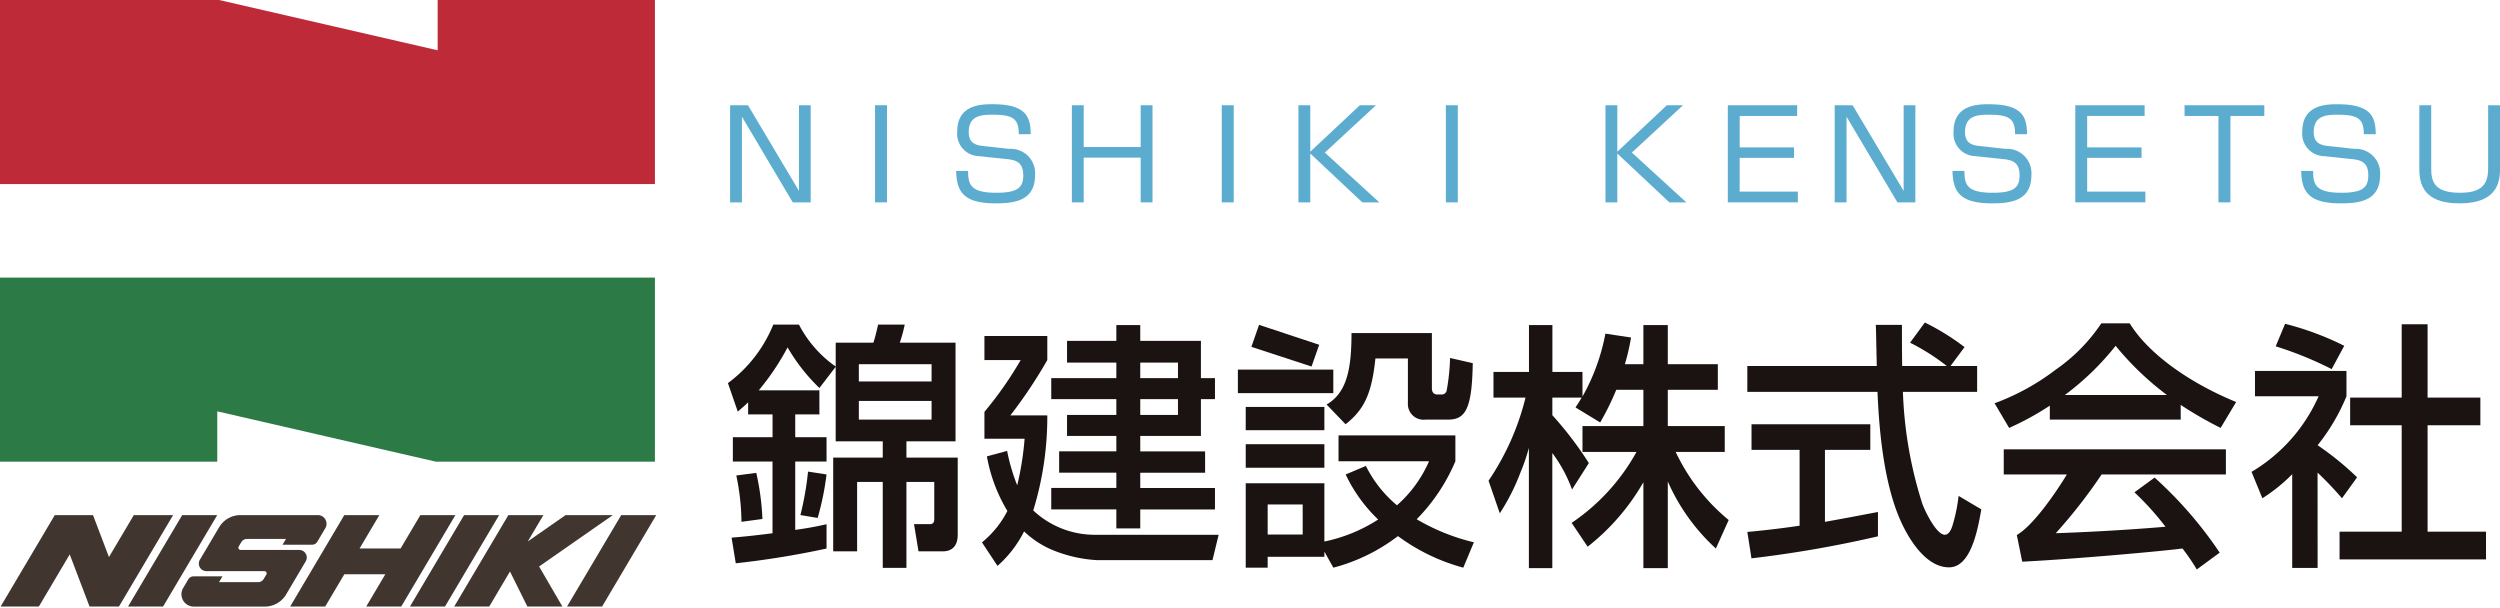
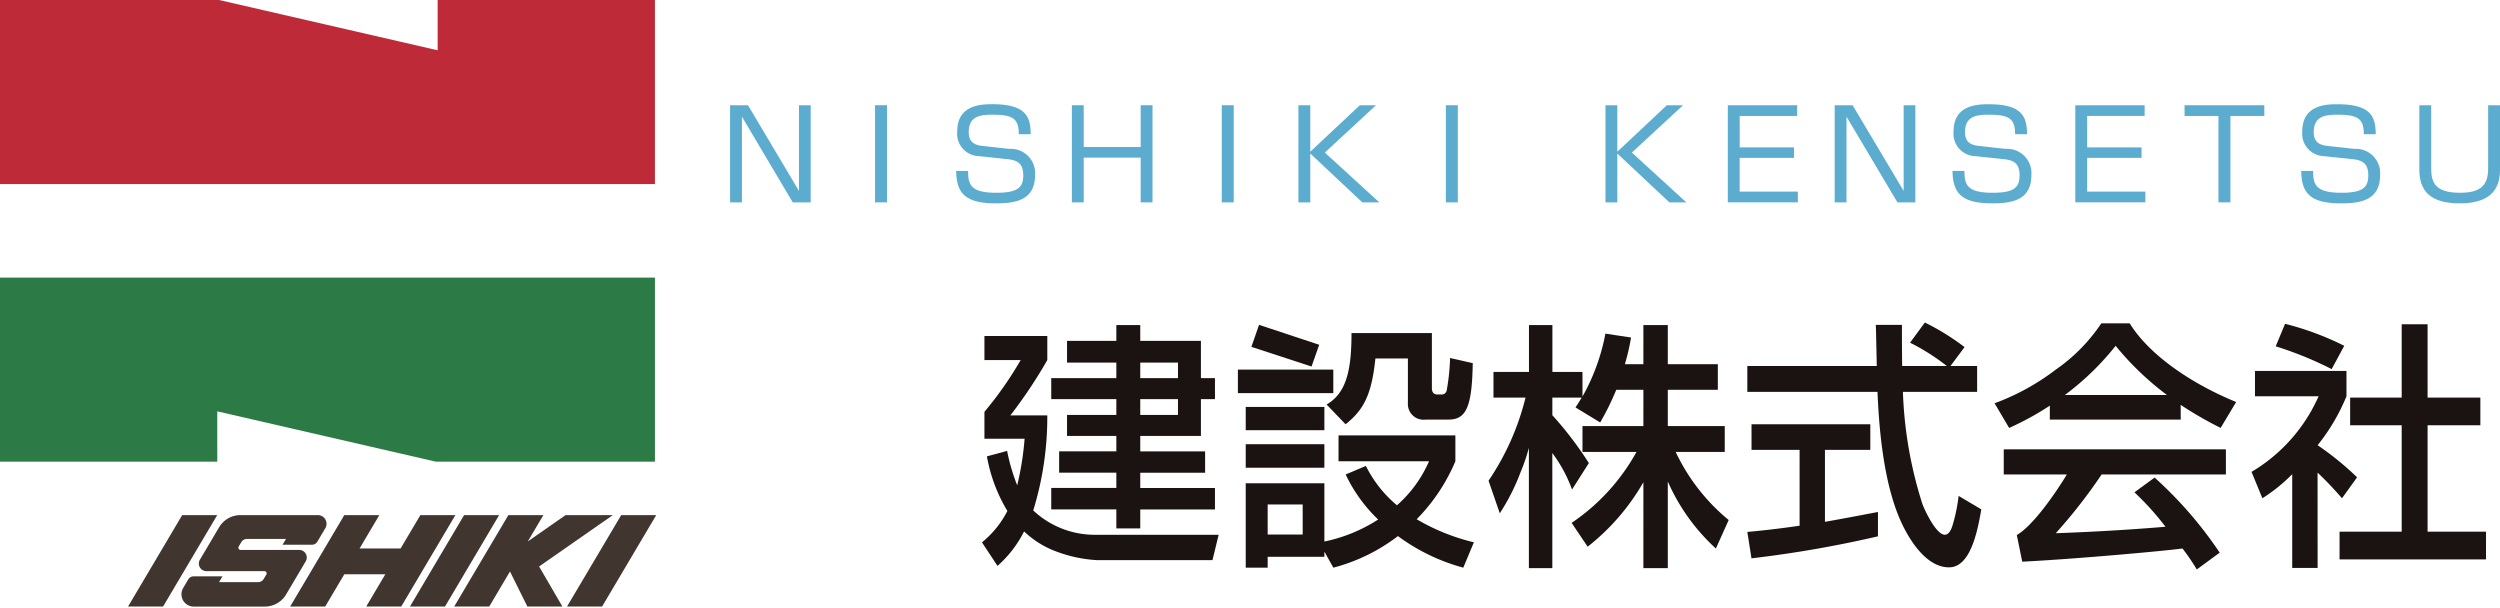
<svg xmlns="http://www.w3.org/2000/svg" width="223.101" height="54.214" viewBox="0 0 223.101 54.214">
  <defs>
    <clipPath id="clip-path">
      <rect id="長方形_1613" data-name="長方形 1613" width="223.101" height="54.214" transform="translate(0 0)" fill="none" />
    </clipPath>
  </defs>
  <g id="LOGO" transform="translate(0 0)">
    <path id="パス_641" data-name="パス 641" d="M66.749,9.391,71.3,17.037V9.391h1.046V18.06h-1.6L66.21,10.413V18.06H65.153V9.391Z" fill="#5cacd0" />
    <rect id="長方形_1610" data-name="長方形 1610" width="1.067" height="8.669" transform="translate(78.089 9.391)" fill="#5cacd0" />
    <g id="グループ_14" data-name="グループ 14">
      <g id="グループ_13" data-name="グループ 13" clip-path="url(#clip-path)">
        <path id="パス_642" data-name="パス 642" d="M90.916,11.976c.011-1.4-.562-1.738-2.311-1.738-.979,0-2.156.044-2.156,1.54,0,.847.429,1.155,1.221,1.243l2.4.265a2.169,2.169,0,0,1,2.3,2.332c0,2.211-1.673,2.53-3.476,2.53-2.751,0-3.533-.891-3.565-2.894h1.067c-.011,1.255.264,1.948,2.519,1.948,1.838,0,2.4-.429,2.4-1.54,0-1-.44-1.354-1.353-1.453l-2.6-.275a2,2,0,0,1-1.936-2.222C85.426,9.3,87.67,9.3,88.583,9.3c3.146,0,3.367,1.276,3.4,2.673Z" fill="#5cacd0" />
        <path id="パス_643" data-name="パス 643" d="M101.794,14.067H96.712V18.06H95.655V9.391h1.057v3.73h5.082V9.391h1.057V18.06h-1.057Z" fill="#5cacd0" />
        <rect id="長方形_1611" data-name="長方形 1611" width="1.067" height="8.669" transform="translate(109.032 9.391)" fill="#5cacd0" />
        <path id="パス_644" data-name="パス 644" d="M121.352,9.391h1.441l-4.565,4.225,4.862,4.444h-1.517L116.93,13.7V18.06h-1.057V9.391h1.057v4.147Z" fill="#5cacd0" />
        <rect id="長方形_1612" data-name="長方形 1612" width="1.067" height="8.669" transform="translate(129.029 9.391)" fill="#5cacd0" />
        <path id="パス_645" data-name="パス 645" d="M148.752,9.391h1.441l-4.565,4.225,4.862,4.444h-1.517L144.33,13.7V18.06h-1.057V9.391h1.057v4.147Z" fill="#5cacd0" />
        <path id="パス_646" data-name="パス 646" d="M160.379,9.391v.957h-5.127v2.806H160.1v.934h-4.852V17.1h5.192v.957h-6.249V9.391Z" fill="#5cacd0" />
        <path id="パス_647" data-name="パス 647" d="M165.328,9.391l4.555,7.646V9.391h1.045V18.06h-1.6l-4.544-7.647V18.06h-1.056V9.391Z" fill="#5cacd0" />
        <path id="パス_648" data-name="パス 648" d="M179.827,11.976c.011-1.4-.562-1.738-2.311-1.738-.979,0-2.156.044-2.156,1.54,0,.847.429,1.155,1.222,1.243l2.4.265a2.169,2.169,0,0,1,2.3,2.332c0,2.211-1.672,2.53-3.476,2.53-2.75,0-3.532-.891-3.565-2.894h1.068c-.012,1.255.263,1.948,2.519,1.948,1.837,0,2.4-.429,2.4-1.54,0-1-.44-1.354-1.353-1.453l-2.6-.275a2,2,0,0,1-1.936-2.222c0-2.409,2.245-2.409,3.158-2.409,3.146,0,3.366,1.276,3.4,2.673Z" fill="#5cacd0" />
        <path id="パス_649" data-name="パス 649" d="M191.388,9.391v.957h-5.127v2.806h4.852v.934h-4.852V17.1h5.193v.957H185.2V9.391Z" fill="#5cacd0" />
        <path id="パス_650" data-name="パス 650" d="M199.044,10.348V18.06h-1.067V10.348h-3.026V9.391h7.118v.957Z" fill="#5cacd0" />
        <path id="パス_651" data-name="パス 651" d="M210.946,11.976c.011-1.4-.562-1.738-2.311-1.738-.979,0-2.156.044-2.156,1.54,0,.847.429,1.155,1.222,1.243l2.4.265a2.169,2.169,0,0,1,2.3,2.332c0,2.211-1.672,2.53-3.476,2.53-2.75,0-3.532-.891-3.565-2.894h1.068c-.012,1.255.263,1.948,2.519,1.948,1.837,0,2.4-.429,2.4-1.54,0-1-.44-1.354-1.353-1.453l-2.6-.275a2,2,0,0,1-1.936-2.222c0-2.409,2.245-2.409,3.158-2.409,3.146,0,3.366,1.276,3.4,2.673Z" fill="#5cacd0" />
        <path id="パス_652" data-name="パス 652" d="M216.962,9.391v5.654c0,1.222.341,2.157,2.563,2.157,1.86,0,2.519-.671,2.519-2.178V9.391H223.1v5.775c0,1.717-.847,2.982-3.609,2.982-2.586,0-3.587-1.1-3.587-2.982V9.391Z" fill="#5cacd0" />
-         <path id="パス_653" data-name="パス 653" d="M66.764,35.9c-.374.369-.55.508-.924.831l-.88-2.541a12.191,12.191,0,0,0,4.048-5.221H71.3a10.413,10.413,0,0,0,3.278,3.742V30.582h3.366c.132-.439.2-.647.418-1.617h2.376a13.2,13.2,0,0,1-.439,1.617h4.973v8.8H80.89v1.455h4.577v6.885c0,1.294-.837,1.478-1.3,1.478h-2.2l-.4-2.425H83c.265,0,.374-.185.374-.416v-3.35H80.89v7.67H78.777v-7.67H76.489V49.2H74.355V40.839h4.422V39.384h-4.2V32.731l-1.452,1.894A16.5,16.5,0,0,1,70.284,31a22.147,22.147,0,0,1-2.574,3.835h5.413v2.149H70.967v2.032h2.794v2.172H70.967v6.1c1.473-.208,2.068-.346,2.794-.507v2.171a78.717,78.717,0,0,1-8.1,1.317l-.374-2.287c.726-.07,1.275-.093,3.652-.393v-6.4H65.4V39.014h3.543V36.982H66.764ZM67.49,42.2a22.816,22.816,0,0,1,.55,4.113l-1.87.254a21.1,21.1,0,0,0-.462-4.135Zm6.271.139a25.021,25.021,0,0,1-.792,3.881l-1.54-.254a27.12,27.12,0,0,0,.681-3.881Zm2.883-8.294h6.49V32.5h-6.49Zm0,3.4h6.49V35.781h-6.49Z" fill="#1a1311" />
        <path id="パス_654" data-name="パス 654" d="M89.875,40.239a17.438,17.438,0,0,0,.9,3.072,26.238,26.238,0,0,0,.661-4.158H87.851v-2.4a32.484,32.484,0,0,0,3.234-4.62H87.851V29.982h5.611V32.13a42.212,42.212,0,0,1-3.3,4.943h3.3a28.336,28.336,0,0,1-1.255,8.479,8.008,8.008,0,0,0,5.545,2.172h11l-.55,2.264h-10.3a12.209,12.209,0,0,1-3.675-.786,8.3,8.3,0,0,1-2.837-1.779A10.194,10.194,0,0,1,89.017,50.5l-1.386-2.1A8.72,8.72,0,0,0,89.9,45.6a14.261,14.261,0,0,1-1.828-4.874Zm11.882-11.228V30.42h5.413v3.327h1.254v1.871H107.17V38.9h-5.413v1.385h5.787v1.9h-5.787v1.363h6.667v1.917h-6.667v1.687H99.623V45.459H93.814V43.542h5.809V42.179H94.518v-1.9h5.105V38.9h-4.4V37.028h4.4v-1.41H93.814V33.747h5.809V32.361h-4.4V30.42h4.4V29.011Zm0,4.736h3.366V32.36h-3.366Zm0,3.281h3.366V35.619h-3.366Z" fill="#1a1311" />
        <path id="パス_655" data-name="パス 655" d="M110.469,32.985h8.516v2.1h-8.516Zm.7,3.327h7.019v2.079h-7.019Zm7.019,12.913v.463h-5.061v.97h-1.958V43.126h7.019v5.2a14.073,14.073,0,0,0,4.8-1.964,13.578,13.578,0,0,1-2.9-4.02l1.805-.762a10.857,10.857,0,0,0,2.772,3.511,11.135,11.135,0,0,0,2.861-3.927h-8.075v-2.31h10.428v2.31a16.507,16.507,0,0,1-3.454,5.174,18.561,18.561,0,0,0,5.105,2.057l-.946,2.264a17.455,17.455,0,0,1-5.831-2.819,16.221,16.221,0,0,1-5.764,2.819Zm-7.019-9.587h7.019v2.1h-7.019Zm1.189-10.649,5.368,1.778-.682,1.941-5.369-1.756Zm.769,18.712h3.125v-2.68h-3.125Zm5.259-11.6c1.782-1.04,2.223-3.1,2.223-6.376h7.173v4.9c0,.254.066.578.5.578h.374a.446.446,0,0,0,.441-.324,18.636,18.636,0,0,0,.307-2.933l2.025.462c-.066,3.95-.594,5.036-2.178,5.036h-2.024a1.4,1.4,0,0,1-1.585-1.479V31.992h-2.9c-.33,3.141-.99,4.55-2.662,5.868Z" fill="#1a1311" />
        <path id="パス_656" data-name="パス 656" d="M144.236,34.787A23.694,23.694,0,0,1,142.8,37.7l-2.2-1.34c.242-.37.374-.577.55-.878h-2.618v1.572a31.273,31.273,0,0,1,3.257,4.273l-1.5,2.357a12.709,12.709,0,0,0-1.76-3.258V50.7h-2.091V39.962a16.457,16.457,0,0,1-.748,2.195,18.774,18.774,0,0,1-1.848,3.65L132.838,42.9a22.991,22.991,0,0,0,3.3-7.416h-2.86V33.193h3.168V29.012h2.091v4.181h2.684v2.195a18.309,18.309,0,0,0,2.046-5.614l2.288.347a19.682,19.682,0,0,1-.549,2.379h1.65V29.012h2.179V32.5H153.3v2.287h-4.465v3.234h5.082v2.311h-4.378a17.558,17.558,0,0,0,4.73,6.075l-1.144,2.542a17.762,17.762,0,0,1-4.29-5.983V50.7h-2.179V43.035a19.818,19.818,0,0,1-4.973,5.752l-1.43-2.125a18.275,18.275,0,0,0,5.787-6.33h-4.819V38.021h5.435V34.787Z" fill="#1a1311" />
        <path id="パス_657" data-name="パス 657" d="M174.063,32.661h2.377v2.311h-6.623a36.818,36.818,0,0,0,1.738,10c.308.808,1.275,2.749,2,2.749.4,0,.594-.555.66-.739a14.776,14.776,0,0,0,.572-2.727l2.025,1.2c-.374,2.218-1.034,5.175-2.883,5.175-2.024,0-3.5-2.425-4.181-3.857-1.782-3.72-2.089-9.264-2.2-11.805H155.932V32.661h11.552l-.066-3.049c0-.208-.022-.532-.022-.623h2.333c0,1.223,0,2.217.021,3.672h3.983a19.016,19.016,0,0,0-3.279-2.079l1.321-1.8a21.167,21.167,0,0,1,3.542,2.194ZM155.932,47.47c1.034-.093,2.619-.255,4.665-.555V40.147h-4.29V37.86h10.6v2.287h-4.048v6.422c2.6-.462,3.96-.74,4.73-.878v2.172a103.089,103.089,0,0,1-11.287,1.963Z" fill="#1a1311" />
        <path id="パス_658" data-name="パス 658" d="M194.61,37.444H182.927V36.2a25.375,25.375,0,0,1-3.63,1.988l-1.3-2.2a20.775,20.775,0,0,0,5.457-3,15.539,15.539,0,0,0,4.07-4.134h2.532c1.628,2.656,5.214,5.266,9.5,7.022l-1.386,2.311a33.294,33.294,0,0,1-3.566-2.057Zm-2.332,5.175a35.841,35.841,0,0,1,5.809,6.7l-2.046,1.5a18.2,18.2,0,0,0-1.276-1.871c-1.739.231-9.373.924-14.3,1.178l-.484-2.38c1.474-.854,3.476-3.766,4.466-5.405h-5.632V40.1h19.825v2.241h-11.09a46.463,46.463,0,0,1-4.093,5.244c1.937-.069,5.721-.232,9.792-.578a24.673,24.673,0,0,0-2.772-3.072Zm1.1-7.37A26.088,26.088,0,0,1,188.8,30.86a24.134,24.134,0,0,1-4.532,4.389Z" fill="#1a1311" />
        <path id="パス_659" data-name="パス 659" d="M206.825,50.681h-2.267V42.318a15.091,15.091,0,0,1-2.662,2.148l-.967-2.356a14.8,14.8,0,0,0,5.984-6.745h-5.677V33.1H209.4v2.265a17.7,17.7,0,0,1-2.574,4.366,26.571,26.571,0,0,1,3.521,2.864L209,44.466a29.755,29.755,0,0,0-2.179-2.287Zm1.254-17.742a32.029,32.029,0,0,0-4.994-2.033l.836-2.01a25.93,25.93,0,0,1,5.28,1.964Zm6.249-4h2.311V35.48h4.709v2.472h-4.709v9.495h5.214v2.472h-13.07V47.447h5.545V37.952h-4.6V35.48h4.6Z" fill="#1a1311" />
        <path id="パス_660" data-name="パス 660" d="M39.056,0V4.489L19.549,0H0V16.424H58.447V0Z" fill="#bf2a39" />
        <path id="パス_661" data-name="パス 661" d="M19.39,41.2V36.709L38.9,41.2H58.446V24.774H0V41.2Z" fill="#2c7a45" />
-         <path id="パス_662" data-name="パス 662" d="M11.941,45.968,9.724,49.712,8.3,45.968H4.888L.054,54.13H3.466l2.756-4.654L7.646,53.22l.346.91h2.623l.48-.812,4.353-7.35Z" fill="#41362f" />
        <path id="パス_663" data-name="パス 663" d="M19.385,45.968H16.259L11.426,54.13h3.126Z" fill="#41362f" />
        <path id="パス_664" data-name="パス 664" d="M44.543,45.968H41.417L36.584,54.13H39.71Z" fill="#41362f" />
        <path id="パス_665" data-name="パス 665" d="M58.563,45.968H55.437L50.6,54.13H53.73Z" fill="#41362f" />
        <path id="パス_666" data-name="パス 666" d="M54.69,45.968H50.473L47.1,48.318l1.392-2.35H45.366L40.533,54.13h3.126L45.51,51l1.552,3.127h3.126L48.11,50.553Z" fill="#41362f" />
        <path id="パス_667" data-name="パス 667" d="M37.513,45.968,35.75,48.945H32.09l1.762-2.977H30.726L25.893,54.13H29.02l1.706-2.881h3.66L32.68,54.13h3.126l4.833-8.162Z" fill="#41362f" />
        <path id="パス_668" data-name="パス 668" d="M21.3,48.776l.231-.391a.593.593,0,0,1,.511-.291h3.48l-.307.517H27.85a.54.54,0,0,0,.466-.266l.716-1.21a.773.773,0,0,0-.664-1.167H21.459a2.218,2.218,0,0,0-1.907,1.088L17.839,49.95a.674.674,0,0,0,.581,1.018H23.6a.2.2,0,0,1,.17.3l-.232.391a.593.593,0,0,1-.511.292H19.549l.306-.518H17.271a.542.542,0,0,0-.466.266l-.462.78a1.1,1.1,0,0,0,.942,1.654h6.343a2.218,2.218,0,0,0,1.907-1.087l1.747-2.952a.674.674,0,0,0-.581-1.018H21.469a.2.2,0,0,1-.168-.3" fill="#41362f" />
      </g>
    </g>
  </g>
</svg>